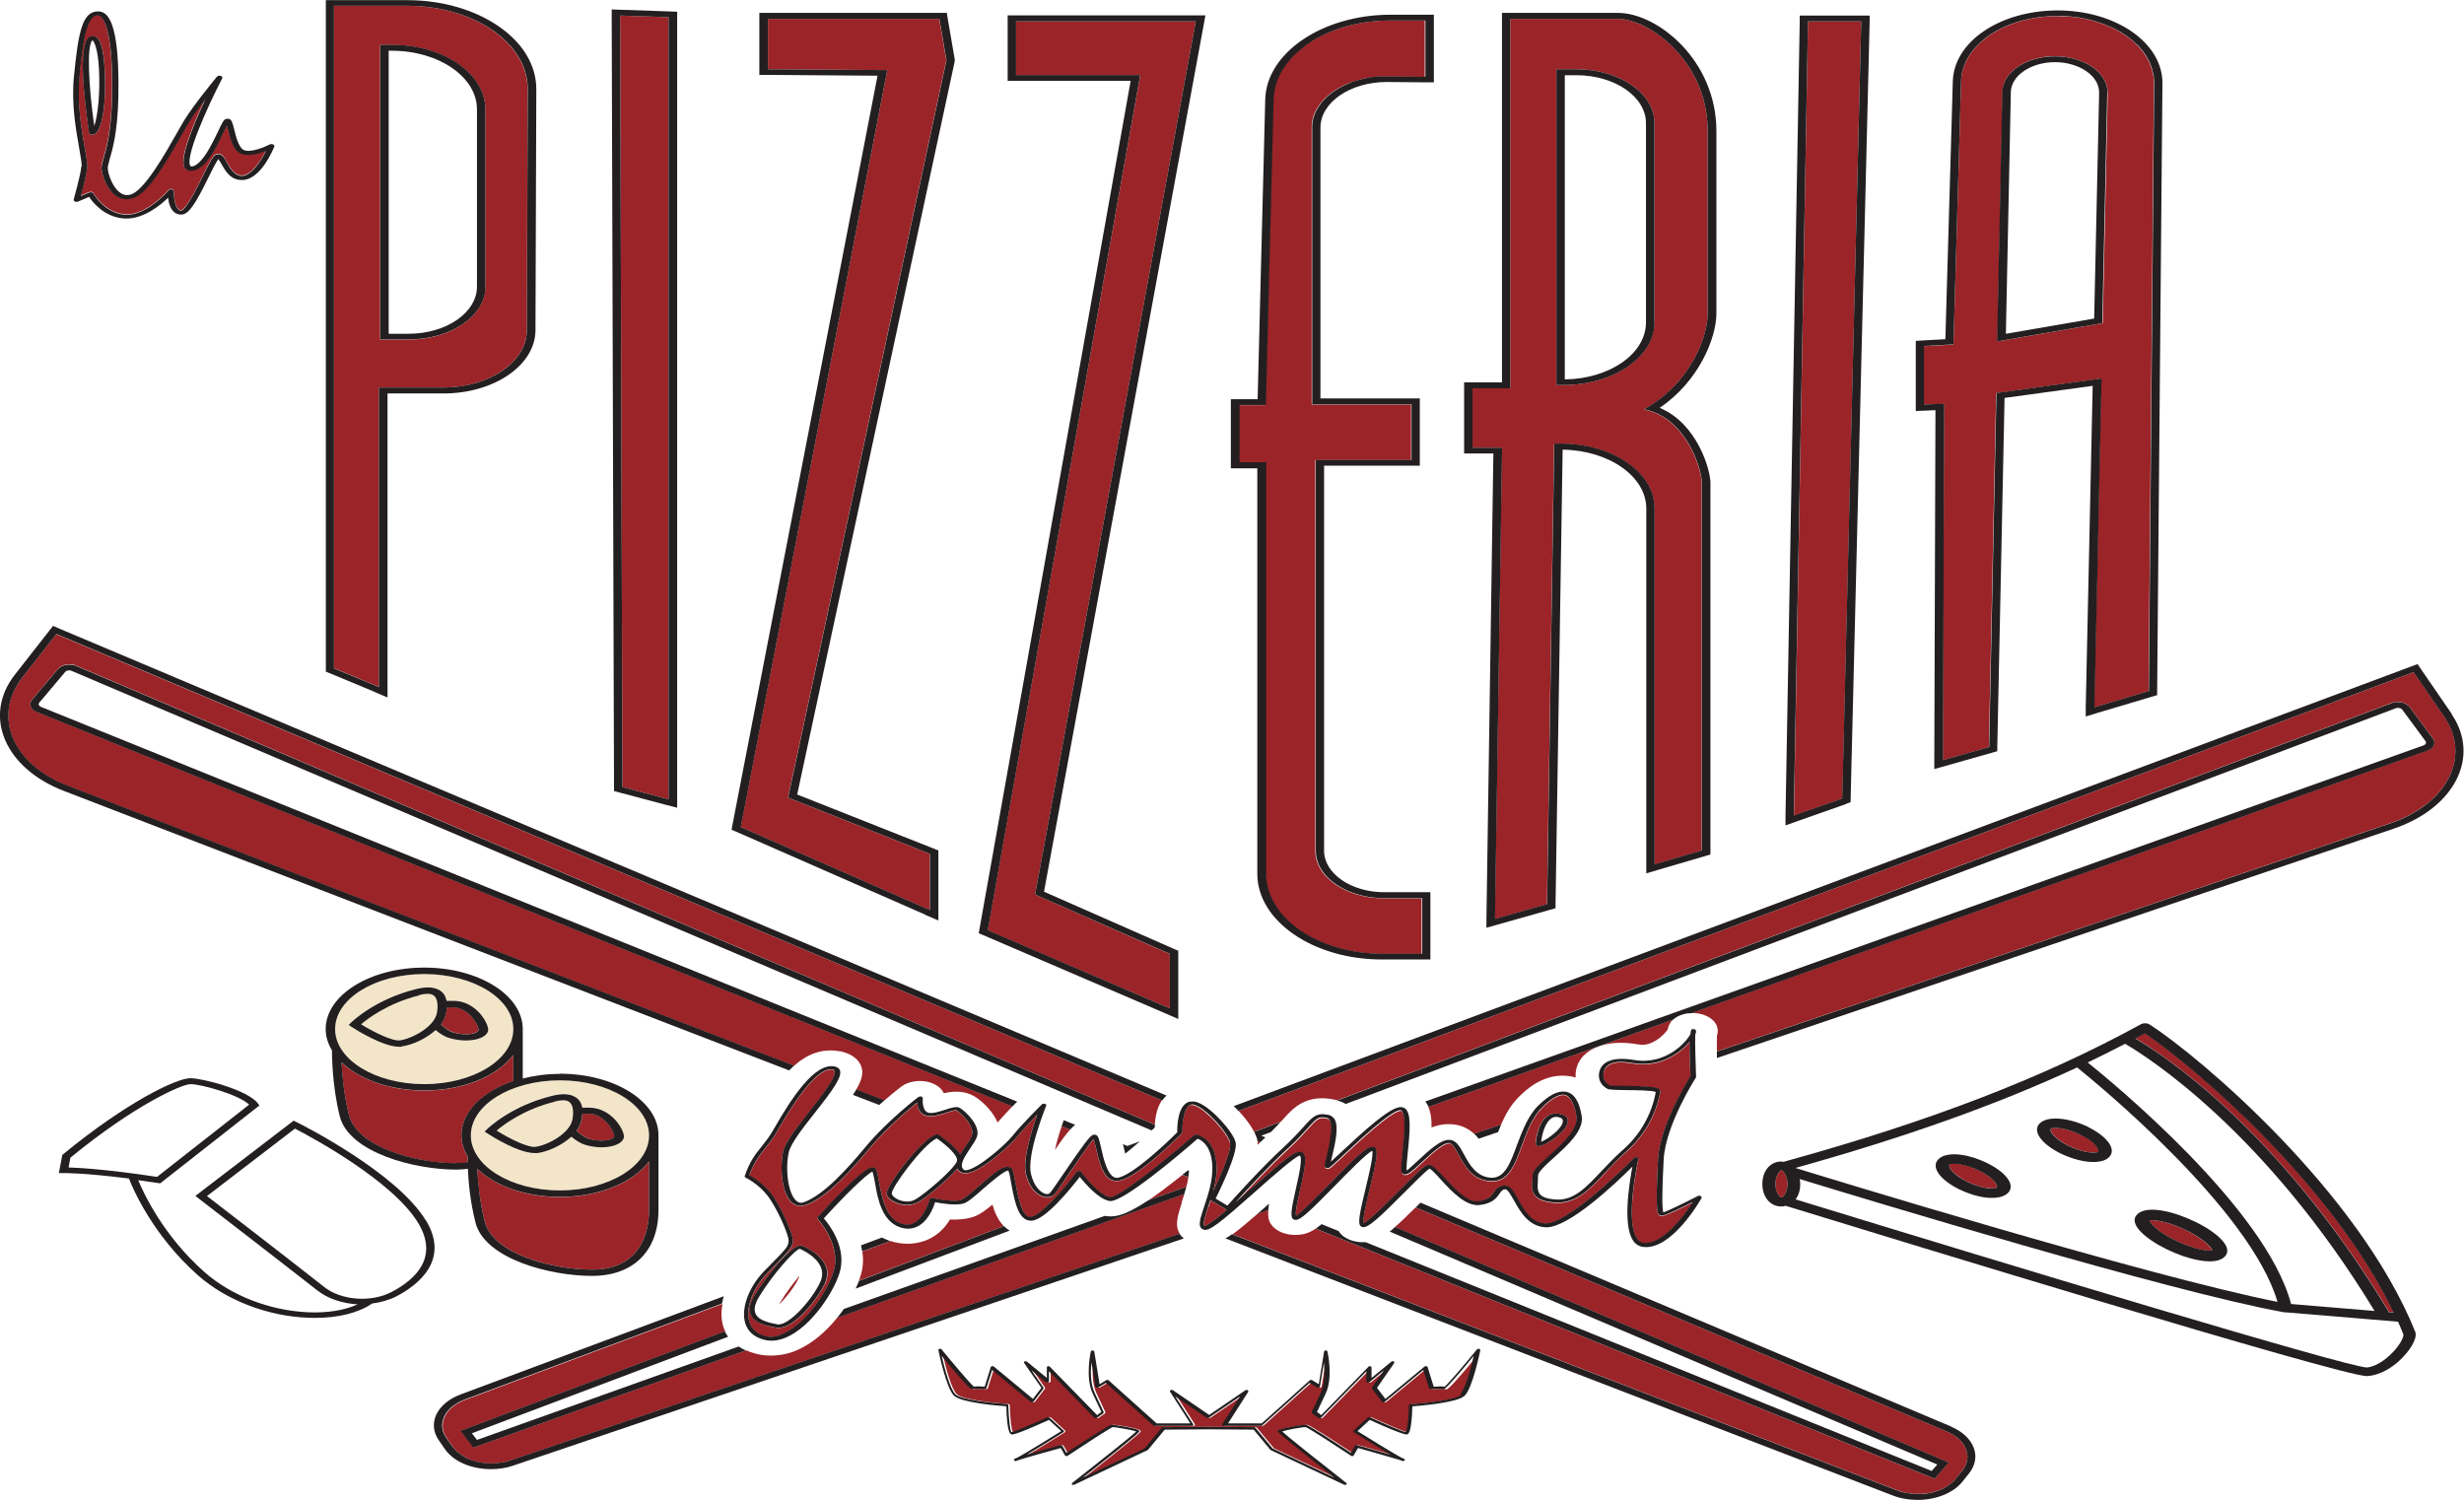
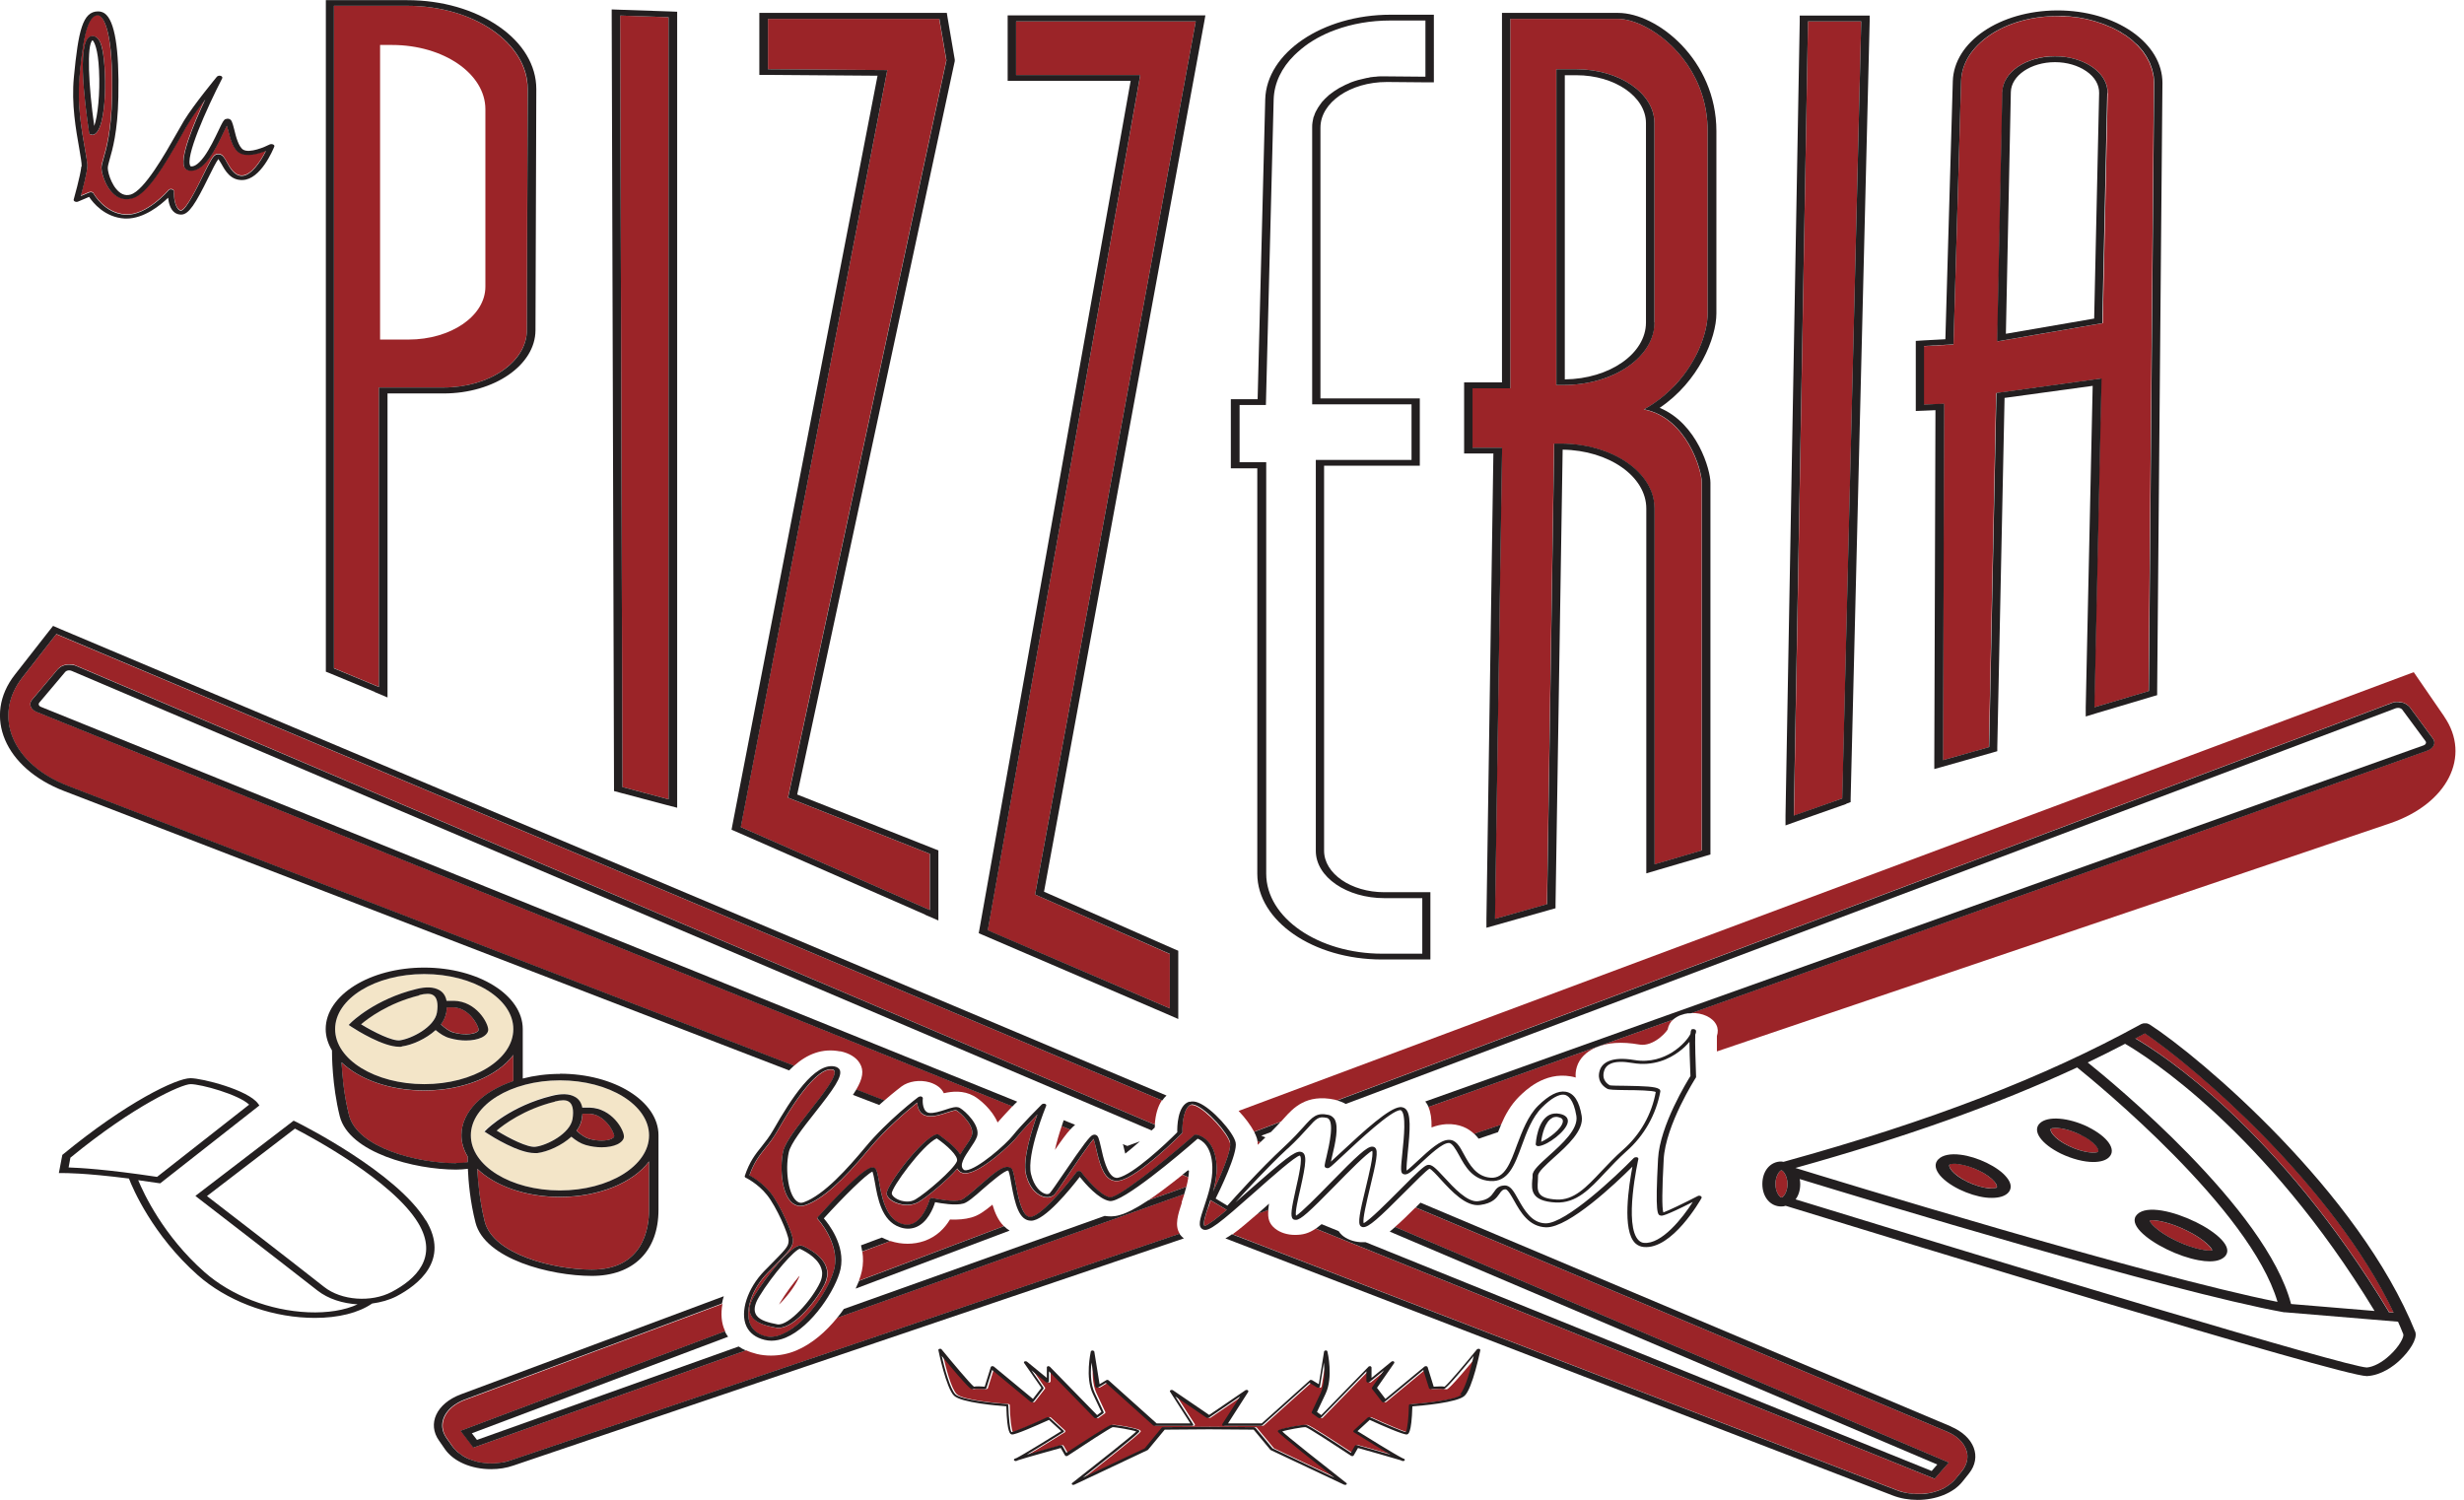
<svg xmlns="http://www.w3.org/2000/svg" id="Layer_2" data-name="Layer 2" viewBox="0 0 149.04 90.74">
  <defs>
    <style>
      .cls-1 {
        fill: #231f20;
      }

      .cls-2 {
        fill: #9b2428;
      }

      .cls-3 {
        fill: #f3e5c8;
      }
    </style>
  </defs>
  <g id="Layer_1-2" data-name="Layer 1">
    <g>
      <path class="cls-3" d="M31.05,62.25c0-1.84-2.42-3.33-5.39-3.33s-5.39,1.49-5.39,3.33,2.42,3.33,5.39,3.33,5.39-1.49,5.39-3.33M29.11,62.78c-.21.1-.54.17-.93.17-.29,0-.62-.04-.97-.14-.31-.09-.6-.27-.86-.49-.58.53-1.43.91-2.06.99-.05,0-.1.01-.16.01-.98,0-2.56-.99-2.88-1.2l-.18-.12.14-.14c.06-.06,1.46-1.41,3.94-2.03.59-.15,1.05-.13,1.38.05.25.14.4.36.46.67.14,0,.29,0,.45,0,1.34.03,2.07,1.32,2.07,1.75,0,.19-.15.36-.42.48" />
      <path class="cls-3" d="M25.36,60.19c-1.87.46-3.11,1.4-3.52,1.75.77.47,1.9,1.04,2.35.97.71-.09,2.09-.8,2.24-1.68.09-.55,0-.92-.24-1.06-.16-.09-.45-.09-.83,0" />
      <path class="cls-3" d="M33.87,65.35c-2.97,0-5.39,1.49-5.39,3.33s2.42,3.33,5.39,3.33,5.39-1.49,5.39-3.33-2.42-3.33-5.39-3.33M37.31,69.22c-.21.1-.54.17-.93.17-.29,0-.62-.04-.97-.14-.31-.09-.6-.27-.86-.49-.58.53-1.43.91-2.06.99-.05,0-.1.01-.16.01-.98,0-2.56-.99-2.88-1.2l-.18-.12.14-.14c.06-.06,1.46-1.41,3.94-2.03.59-.15,1.05-.13,1.38.05.25.14.4.36.46.66.14,0,.29,0,.45,0,1.34.03,2.07,1.32,2.07,1.75,0,.19-.15.36-.42.48" />
      <path class="cls-3" d="M33.56,66.63c-1.87.46-3.11,1.4-3.52,1.75.77.47,1.9,1.04,2.35.98.71-.09,2.09-.8,2.24-1.68.09-.55,0-.92-.24-1.06-.16-.09-.45-.09-.83,0" />
      <polygon class="cls-2" points="40.44 48.35 40.44 1.04 37.51 .94 37.65 47.61 40.44 48.35" />
      <polygon class="cls-2" points="56.24 55.05 56.24 51.65 47.66 48.25 57.24 3.65 56.81 1.14 46.45 1.14 46.45 4.19 53.67 4.24 44.8 50.03 56.24 55.05" />
      <polygon class="cls-2" points="70.76 61 70.76 57.71 62.61 54.11 72.33 1.29 61.46 1.29 61.46 4.54 68.97 4.54 59.74 56.28 70.76 61" />
-       <path class="cls-2" d="M76.56,52.86c0,2.67,3.15,4.84,7.02,4.84h2.41v-3.36h-2.28c-2.29,0-4.15-1.28-4.15-2.86v-23.65h5.79v-3.36h-6.01V7.72c0-.11,0-.22.02-.32,0-.04.02-.07.02-.11.01-.07.03-.14.04-.2.01-.04.03-.08.05-.12.02-.06.04-.12.07-.18.02-.04.04-.09.07-.13.03-.05.05-.11.09-.16.03-.04.06-.09.09-.13.03-.05.06-.1.1-.14.03-.04.07-.08.11-.13.04-.04.07-.09.12-.13.04-.04.09-.08.13-.12.04-.04.08-.08.13-.12.05-.04.1-.07.15-.11.05-.04.1-.07.15-.11.05-.04.11-.07.16-.1.05-.03.11-.07.16-.1.06-.03.12-.06.18-.09.06-.03.11-.06.17-.09.06-.03.13-.05.19-.08.06-.03.12-.05.18-.07.07-.02.14-.05.2-.07.06-.02.13-.04.2-.06.07-.02.14-.04.21-.05.07-.02.14-.04.21-.05.07-.02.14-.03.21-.04.07-.01.15-.03.22-.04.07-.01.15-.02.22-.02.08,0,.15-.02.23-.02.07,0,.15,0,.22,0,.07,0,.13,0,.2,0h.07l2.27.02V1.24h-2.11c-1.21,0-2.34.21-3.34.58-.4.15-.77.32-1.12.51-.17.1-.34.2-.5.31-.32.22-.61.45-.86.71-.77.76-1.23,1.68-1.25,2.68l-.47,18.48h-1.61v3.47h1.61v24.89Z" />
      <polygon class="cls-2" points="112.58 1.29 109.36 1.29 108.51 49.34 111.44 48.3 112.58 1.29" />
      <path class="cls-2" d="M117.51,45.99l2.79-.79.44-21.42,6.36-.88-.43,19.89,3.29-.98.32-36.8c0-.14,0-.28-.03-.41,0-.05-.02-.09-.03-.14-.02-.09-.03-.18-.06-.26-.02-.06-.04-.11-.06-.17-.03-.07-.05-.15-.08-.22-.02-.06-.06-.11-.09-.17-.04-.07-.07-.14-.11-.21-.03-.05-.07-.11-.11-.16-.04-.06-.08-.13-.13-.19-.04-.05-.09-.1-.13-.15-.05-.06-.1-.12-.16-.18-.05-.05-.1-.09-.15-.14-.06-.06-.12-.11-.18-.17-.06-.05-.12-.09-.18-.14-.07-.05-.13-.1-.2-.15-.06-.04-.13-.08-.2-.12-.07-.05-.14-.09-.22-.14-.07-.04-.14-.07-.21-.11-.08-.04-.16-.09-.24-.12-.07-.03-.15-.06-.23-.09-.09-.04-.17-.07-.26-.11-.08-.03-.16-.05-.24-.08-.09-.03-.18-.06-.27-.09-.08-.02-.17-.04-.26-.07-.09-.02-.19-.05-.28-.07-.09-.02-.18-.03-.27-.05-.1-.02-.19-.04-.29-.05-.09-.01-.18-.02-.28-.03-.1-.01-.2-.02-.3-.03-.09,0-.19,0-.29,0-.11,0-.22-.01-.33-.01-3.16.01-5.73,1.76-5.79,3.93l-.46,15.93-1.79.1v3.54l1.22-.05-.07,21.56ZM121.12,5.56c.02-1.2,1.44-2.16,3.18-2.16.22,0,.44.02.65.05.42.06.81.18,1.15.34.25.12.48.26.68.43.45.39.72.88.71,1.41l-.3,13.92-6.37,1.1.31-15.08Z" />
      <path class="cls-2" d="M90.42,55.59l3.15-.89.43-27.86h.39c3.14,0,5.68,1.75,5.68,3.91v21.54l2.86-.84v-22.25c0-.79-.93-3.94-3.5-4.43.33-.18.64-.38.93-.6.29-.22.55-.45.79-.69.24-.24.47-.5.67-.76.3-.39.55-.8.76-1.2.07-.14.13-.27.19-.4.35-.8.52-1.56.52-2.15V7.93c0-3.21-2.01-5.43-3.8-6.33-.6-.3-1.17-.46-1.63-.46h-6.51v22.35h-2.29v3.59h1.79l-.43,28.5ZM94.14,4.19h1.21c2.61,0,4.72,1.46,4.72,3.25v12.06c0,2.09-2.46,3.79-5.51,3.79h-.43V4.19Z" />
      <path class="cls-2" d="M22.92,23.44h3.9c2.78,0,5.04-1.55,5.05-3.47l.04-14.59c0-2.78-3.26-5.03-7.29-5.03h-4.42v40.07l2.72,1.13v-18.12ZM23,2.72h.71c3.12,0,5.65,1.74,5.65,3.89v10.73c0,1.77-2.08,3.2-4.65,3.2h-1.72V2.72Z" />
      <path class="cls-2" d="M50.82,63.59c.54.11.97.37,1.18.72.28.45.18.94-.21,1.6l1.7.66c.6-.52,1.03-.84,1.04-.85.43-.32,1.11-.42,1.7-.25.43.13.73.37.86.66.51-.12,1.18-.18,1.8.16.37.2,1.14.85,1.45,1.61.27-.31.61-.67.9-.98L2.22,43.06c-.38-.15-.5-.48-.28-.74l1.56-1.85s.07-.07.12-.11c.01-.01.03-.02.04-.03.03-.02.07-.04.11-.06.02,0,.03-.02.05-.02.05-.02.1-.03.15-.04,0,0,.01,0,.02,0,.06-.01.12-.02.18-.02,0,0,0,0,.02,0,.01,0,.02,0,.03,0,.05,0,.1,0,.14.01.02,0,.04,0,.05,0,.06.01.12.03.18.06l65.26,27.77c.04-.6.18-1.1.43-1.47L3.4,38.36l-2.05,2.62c-1.84,2.34-.6,5.27,2.77,6.57l43.91,16.92c.8-.71,1.71-1.08,2.79-.87" />
      <path class="cls-2" d="M69.45,72.61l2.31-.82c.05-.19.09-.38.12-.57l-.36-.15c-.84.67-1.51,1.17-2.06,1.54" />
      <path class="cls-2" d="M117.77,86.6l-32.15-13.56c-.49.49-.89.88-1.24,1.18l33.49,14.25-.86.98-37.43-15.13c-.42.29-.78.38-1.25.38s-.9-.14-1.2-.38c-.36-.29-.46-.61-.41-1.13l-.64.22c-.63.55-1.11.95-1.48,1.22-.02.01-.03.02-.05.03l40.22,15.49c.14.05.28.09.43.13.03,0,.07.02.1.02.14.03.29.05.43.06.02,0,.04,0,.06,0,.13,0,.26,0,.39,0,.04,0,.07,0,.11,0,.14-.01.29-.03.43-.05.02,0,.04-.01.06-.01.12-.03.24-.06.35-.1.04-.01.07-.02.1-.03.13-.05.26-.1.37-.16.01,0,.02-.01.03-.02.11-.06.21-.13.3-.2.03-.02.05-.04.08-.06.1-.08.19-.17.27-.26l.4-.5c.25-.31.35-.65.32-.98-.06-.55-.49-1.08-1.23-1.39" />
      <path class="cls-2" d="M76.06,69.01c.01.07.02.15.01.24.06-.06.12-.11.17-.16l-.19-.08Z" />
      <path class="cls-2" d="M64.22,68.12c-.16.47-.31.98-.41,1.44.41-.6.69-.98.92-1.23l-.51-.21Z" />
      <path class="cls-2" d="M71.47,72.74c.05-.16.11-.34.17-.52l-21,7.49c-.67.83-1.52,1.58-2.47,1.98-.5.21-1.02.31-1.54.31-.29,0-.58-.03-.86-.1-.23-.06-.45-.13-.64-.22l-16.48,5.88-.78-1.01,15.99-6.02s-.01-.02-.01-.03c-.22-.47-.26-1.04-.15-1.63l-15.57,5.81c-.46.17-.81.42-1.04.71-.23.29-.34.63-.31.96.02.22.1.45.26.66l.36.52c.07.1.15.19.25.27.02.02.05.05.08.07.08.07.16.12.25.18.02.01.05.03.07.05.11.07.23.12.36.18.03.01.06.02.09.03.1.04.21.07.32.1.04.01.08.02.12.03.14.03.28.06.43.07,0,0,0,0,0,0,.15.01.3.02.45.01.03,0,.06,0,.08,0,.15,0,.29-.02.44-.05.02,0,.04,0,.07-.01.15-.03.3-.07.45-.11,0,0,0,0,0,0l40.5-13.72c-.33-.51-.1-1.18.13-1.89" />
      <path class="cls-2" d="M51.95,77.47l8.77-3.3c-.34-.34-.54-.8-.69-1.3-.51.42-.85.66-1.29.78-.36.1-.79.14-1.28.12-.32.53-.81,1.04-1.56,1.3-.64.22-1.36.22-2.04,0l-1.7.64c.06.37.06.77-.03,1.18-.04.18-.1.38-.18.59" />
      <path class="cls-2" d="M147.85,43.35l-1.85-2.69-71.08,26.54c.4.42.73.87.94,1.26l1.63-.62c.06-.07.12-.14.18-.2.54-.6,1.34-1.49,3.07-1.12.05.01.08.03.13.04l5.39-2.03,58.4-22.01h0c.06-.02.11-.04.17-.05.02,0,.04,0,.06,0,.04,0,.08,0,.12-.01.01,0,.02,0,.03,0,.01,0,.02,0,.03,0,.05,0,.1,0,.15.02.01,0,.02,0,.04,0,.06.01.12.03.17.05.01,0,.02.01.04.02.04.02.08.04.12.07.01,0,.03.02.04.03.04.03.08.07.12.11l1.41,1.91c.2.27.04.59-.34.73l-44.52,15.88c.66-.03,1.3.26,1.52.72.1.2.11.43.03.67,0,.22,0,.55,0,.93l40.72-13.8c3.47-1.18,4.93-4.05,3.27-6.46" />
      <path class="cls-2" d="M89.16,68.59l1.63-.55c.26-.61.59-1.2,1.09-1.7.38-.37,1.52-1.51,3.13-1.23.11.02.21.04.3.07-.02-.2,0-.42.07-.65.16-.51.56-.91,1.15-1.17.69-.3,1.56-.36,2.6-.18.12.02.5.09,1.03-.24.37-.23.61-.51.71-.66.05-.26.17-.46.32-.6l-14.79,5.28c.14.32.2.72.19,1.24.28-.11.58-.18.9-.2.8-.03,1.32.25,1.68.59" />
      <path class="cls-2" d="M47.12,78.91c.42-.4.94-1.06,1.2-1.62.01-.03.03-.07.04-.12-.38.45-.82,1.03-1.19,1.65-.02.03-.04.06-.05.09" />
      <path class="cls-2" d="M68.06,69.77s0,0,0,0c0,0,.01,0,.02-.01h-.02Z" />
      <path class="cls-2" d="M107.84,72.4c.12-.11.28-.38.28-.78,0-.5-.26-.81-.37-.83-.1.02-.36.33-.36.83,0,.48.23.77.35.82.03-.02.07-.03.1-.04" />
      <path class="cls-2" d="M119.69,70.8h0c-.42-.2-.87-.35-1.25-.39-.09-.01-.17-.02-.24-.02-.16,0-.26.03-.28.05-.1.1.15.58,1.07,1.04.42.2.87.35,1.25.39.32.04.49,0,.52-.04.04-.04.04-.16-.12-.35-.19-.23-.54-.48-.95-.68" />
      <path class="cls-2" d="M125.84,68.64c-.63-.31-1.18-.41-1.5-.41-.15,0-.24.02-.28.05-.1.1.15.58,1.08,1.04.93.45,1.68.45,1.78.35.1-.1-.15-.58-1.07-1.04" />
      <path class="cls-2" d="M132.23,74.42c-.96-.47-1.73-.61-2.06-.61-.07,0-.12,0-.15.02,0,.09.4.64,1.57,1.21,1.18.57,2.06.66,2.21.59,0-.09-.4-.64-1.57-1.21" />
      <path class="cls-2" d="M129.17,62.81c1.65.97,8.69,5.53,15.32,16.52,0,.01,0,.03.01.04l.29.02c-3.66-7.67-11.94-14.8-15.05-16.89-.19.1-.38.2-.57.3" />
      <path class="cls-2" d="M28.29,70.31c0-.17,0-.29,0-.34-.24-.4-.38-.84-.38-1.29,0-1.42,1.27-2.65,3.14-3.28v-1.58c-.95,1.27-3.01,2.15-5.39,2.15-2.09,0-3.93-.68-5-1.7.03.75.14,1.96.45,3.19.5,1.98,4.16,2.91,6.48,2.91.25,0,.48-.02.7-.05" />
      <path class="cls-2" d="M27.02,60.93c0,.11-.01.23-.04.35-.04.24-.15.46-.31.68.24.23.5.41.76.49.58.17,1.1.12,1.36,0,.06-.03.16-.08.16-.16,0-.26-.59-1.34-1.52-1.36-.14,0-.27,0-.4,0" />
      <path class="cls-2" d="M28.87,70.7c.03.75.14,1.96.45,3.19.5,1.98,4.16,2.91,6.48,2.91,3.12,0,3.46-2.52,3.46-3.61v-2.93c-.95,1.27-3.01,2.15-5.39,2.15-2.09,0-3.93-.68-5-1.7" />
      <path class="cls-2" d="M37,68.89c.06-.03.16-.09.16-.16,0-.26-.59-1.34-1.52-1.36-.14,0-.27,0-.41,0,0,.11-.01.23-.04.35-.04.24-.15.46-.31.68.24.23.5.41.76.49.58.17,1.1.12,1.36,0" />
      <path class="cls-2" d="M87.42,84.03s-.06,0-.09-.01c-.07-.02-.4-.01-.68.01-.05,0-.1-.02-.11-.05l-.35-1.11-2.33,1.93s-.05.03-.09.03c-.03,0-.06-.02-.08-.04l-.61-.79s-.02-.04,0-.06l.73-1.05-.88.72s-.07.03-.11.02c-.04-.01-.07-.04-.07-.07v-.61l-2.74,2.81s-.05.03-.08.03c-.03,0-.06,0-.08-.02l-.39-.28s-.04-.05-.02-.07c0,0,.07-.16.54-1.15.26-.56.26-1.32.2-1.85l-.24,1.46s-.03.05-.07.06c-.04.01-.08,0-.1-.01l-.46-.28-2.86,2.57s-.05.03-.08.03h-2.25s-.07-.01-.09-.03c-.02-.02-.02-.04,0-.07l1.08-1.68-1.89,1.29s-.1.03-.14,0l-1.89-1.29,1.08,1.68s.01.05,0,.07c-.02.02-.05.03-.09.03h-2.25s-.06-.01-.08-.03l-2.86-2.57-.46.28s-.07.02-.1.01c-.04,0-.06-.03-.07-.06l-.24-1.46c-.05.53-.06,1.29.2,1.85.47.99.54,1.15.54,1.15.01.02,0,.05-.02.07l-.39.28s-.05.02-.08.02c-.03,0-.06-.01-.08-.03l-2.74-2.81v.61s-.03.06-.07.07c-.04.01-.09,0-.12-.02l-.88-.72.73,1.05s.01.04,0,.06l-.61.79s-.05.04-.08.04c-.03,0-.07,0-.09-.03l-2.33-1.93-.35,1.11s-.06.06-.11.05c-.28-.02-.62-.03-.68-.01-.02.01-.06.02-.09.01-.05,0-.19-.03-1.82-2.01.15.67.49,2.01.83,2.32.36.34,2.36.54,3.11.59.05,0,.09.03.09.07.01.7.09,1.48.19,1.63.21-.04,1.24-.48,2.16-.9.04-.02.11-.01.14.02l.86.79s.02.07-.01.09c-.07.04-1.38.87-2.22,1.36.8-.23,1.94-.55,2.01-.57.03,0,.05,0,.08,0,.02,0,.04.02.05.04l.24.42c.99-.65,2.54-1.67,2.72-1.69.2-.03,1.42.19,1.63.31.04.03.07.05.07.08,0,.03,0,.12-3.42,2.8l3.74-1.77,1.02-1.24s.05-.03.09-.04l2.75-.02,2.76.02s.07.01.09.04l1.03,1.24,3.74,1.77c-3.42-2.68-3.42-2.77-3.42-2.8,0-.03.02-.06.06-.08.21-.12,1.44-.33,1.63-.31.18.02,1.73,1.04,2.72,1.69l.24-.42s.03-.03.06-.04c.02,0,.05,0,.08,0,.07.02,1.2.33,2.01.57-.84-.49-2.15-1.32-2.22-1.36-.04-.02-.04-.07-.01-.09l.86-.79s.09-.04.14-.02c.9.41,1.93.85,2.16.9.1-.15.17-.92.19-1.62,0-.04.04-.07.09-.07.74-.05,2.75-.24,3.11-.59.33-.32.68-1.66.83-2.32-1.63,1.98-1.78,2-1.82,2.01" />
-       <path class="cls-2" d="M75.63,71.95c1.99-1.76,2.67-2.31,3.02-2.26.44.05.34.7-.01,2.26-.13.59-.31,1.39-.26,1.61.31-.16,1.31-1.19,2.05-1.95,1.67-1.7,2.24-2.23,2.56-2.23.07,0,.13.02.17.06.22.18.07.88-.31,2.45-.19.79-.45,1.86-.38,2.12.34-.15,1.47-1.29,2.23-2.05,1.02-1.03,1.43-1.42,1.63-1.47.26-.06.48.17,1.01.74.56.61,1.41,1.54,2.06,1.45.62-.08.79-.32.95-.55.13-.18.26-.38.62-.4.37-.02.57.34.85.83.36.64.81,1.44,1.65,1.46,0,0,.01,0,.02,0,1.22,0,4.25-2.85,5.32-3.95.03-.03.08-.05.13-.05.02,0,.04,0,.06,0,.07.02.11.07.1.12,0,.04-.91,4.05.03,4.93.09.08.19.13.3.14,1.07.1,2.35-1.52,2.96-2.47-1.71.87-1.86.83-1.94.82-.19-.04-.34-.08-.16-3.43.11-2.04,1.79-4.74,1.96-5.01-.04-1-.06-1.65-.06-2.07-.17.2-.38.41-.63.59-.59.44-1.55.91-2.82.69-.58-.1-1.02-.09-1.31.04-.2.09-.34.23-.4.43-.18.58.26.84.35.88.08.02.58.03.98.03,1.08.01,1.8.03,2.01.2.05.04.07.09.06.14-.25,1.4-.98,2.68-2.05,3.62-.49.43-.9.86-1.29,1.29-.94,1-1.75,1.86-2.98,1.81-1.52-.08-1.47-.78-1.42-1.35,0-.1.02-.2.02-.3,0-.3.44-.7,1.01-1.2.79-.71,1.78-1.59,1.64-2.39-.17-1.03-.53-1.24-.73-1.28-.32-.05-.8.22-1.35.77-.59.59-.93,1.49-1.22,2.3-.44,1.19-.82,2.23-1.92,2.15-1.07-.08-1.51-.89-1.87-1.55-.2-.37-.43-.77-.63-.75-.39.02-1.14.72-1.64,1.19-.64.6-.87.8-1.1.7-.17-.07-.16-.28-.05-1.34.09-.86.24-2.3-.09-2.51-.02-.01-.03-.02-.05-.01-.58.05-2.5,1.85-3.43,2.72-.8.75-.84.78-.94.79-.05,0-.11,0-.14-.03-.09-.06-.07-.13.06-.68.15-.61.54-2.22.01-2.33-.48-.1-.6.01-1.16.63-.27.3-.64.72-1.21,1.24-1.23,1.14-2.56,2.59-3.17,3.27.32-.27.63-.56.92-.81M93.72,67.44c.19-.09.41-.11.64-.06.34.08.51.25.47.5-.08.54-1.23,1.41-1.77,1.45h-.02s-.08-.01-.11-.03c-.03-.02-.05-.05-.05-.08,0-.15.11-1.43.83-1.78" />
      <path class="cls-2" d="M72.05,66.83c-.43.12-.56,1.1-.54,1.68,0,.02,0,.04-.03.06-.1.11-2.58,2.61-3.77,2.86-.17.03-.33.02-.47-.04-.53-.23-.74-1.01-.95-1.95-.04-.19-.09-.4-.14-.53-.3.33-1.08,1.48-1.57,2.21-.39.57-.7,1.03-.81,1.15-.12.13-.32.2-.54.16-.4-.06-.96-.45-1.18-1.4-.21-.9.35-2.67.69-3.6-.4.42-.95.99-1.21,1.33-.35.45-2.16,2.14-3.07,2.22-.2.02-.33-.04-.4-.09-.07-.06-.13-.12-.16-.19-.58.68-1.85,1.74-2.36,2.03-.32.18-.74.22-1.16.1-.42-.12-.72-.36-.75-.61-.06-.43,2.07-3.31,2.99-3.58.06-.02.12,0,.17.02.12.08.98.67,1.29,1.19.09-.16.2-.32.31-.48.16-.24.32-.47.39-.66.21-.58-.68-1.4-.93-1.53-.06-.04-.38.07-.57.13-.36.12-.77.26-1.15.21-.51-.06-.63-.5-.65-.81-.56.45-1.89,1.56-2.93,2.82-1.63,1.97-2.81,3.01-3.8,3.37-.24.08-.47.08-.67-.02-.78-.38-.94-2.16-.71-3.22.12-.57.88-1.53,1.62-2.46.78-.99,1.67-2.12,1.47-2.43-.02-.03-.05-.05-.1-.06-.49-.1-1.48.46-3.33,3.7-.25.43-.49.74-.73,1.04-.35.44-.69.86-.97,1.66.22.12.81.47,1.29,1.07.57.71,1.34,2.43,1.34,2.86s-.18.6-1.36,1.8l-.16.16c-.98.99-1.43,2.36-1.04,3.16.17.35.47.57.9.68.3.07.63.03.99-.11,1.47-.61,2.92-2.81,3.18-4,.33-1.53-1-2.97-1.01-2.98-.03-.04-.03-.08,0-.11.82-.9,2.77-3,3.3-3.01h0c.08,0,.15.03.19.07.1.11.14.34.22.79.15.82.39,2.2,1.33,2.54.24.08.45.09.65.02.63-.22,1-1.15,1.08-1.49,0-.03.03-.06.07-.07.04-.02.09-.02.13-.01.32.07,1.25.24,1.68.12.18-.05.66-.46,1.08-.83.96-.84,1.45-1.22,1.81-1.16.09.01.21.06.26.21.06.18.11.46.17.77.13.71.38,2.04.89,2.04s1.96-1.59,2.8-2.72c.03-.04.08-.06.14-.06s.11.02.14.06c.3.4,1.18,1.44,1.74,1.53.43.05,2.93-1.88,5.08-3.75.04-.03.09-.04.15-.04.05,0,1.16.18,1.22,1.93.02.51-.08,1.03-.21,1.51.44-.92,1.12-2.49,1.02-2.94-.12-.55-1.38-1.97-2.1-2.26-.1-.04-.19-.06-.25-.04M49.91,77.63c-.39.85-1.77,2.7-2.81,2.7-.05,0-.1,0-.15-.01-.6-.11-1.18-.27-1.46-.66-.23-.33-.18-.75.15-1.29.7-1.15,2.1-2.9,2.7-3.02.11-.02.18,0,.23.02.73.34,1.88,1.09,1.35,2.26" />
      <path class="cls-2" d="M73.09,73c-.17.49-.35,1.05-.22,1.16.2-.05.74-.47,1.35-.98-.03,0-.05-.01-.07-.02l-.92-.55c-.04.14-.09.27-.13.4" />
      <path class="cls-2" d="M5.28,10.08c-.04.45-.27,1.3-.39,1.75l.49-.21s.06-.02.1-.02c.02,0,.04,0,.06,0,.05.01.09.04.11.07,0,.01.68,1.22,1.94,1.29,1.27.08,2.59-1.45,2.6-1.47.04-.05.12-.07.2-.06.08.02.13.07.13.12-.01.34.06.94.31,1.12.05.04.1.04.13.04.31-.05.99-1.43,1.31-2.09.44-.9.61-1.22.79-1.29.07-.03.15-.04.23-.02.19.04.28.22.43.48.2.35.47.84.93.82.54-.02,1.11-.84,1.44-1.51-.45.18-1.15.37-1.6.13-.39-.21-.55-.85-.69-1.37-.02-.09-.05-.2-.08-.28-.05.11-.12.25-.19.39-.22.47-.53,1.11-.88,1.59-.39.54-.78.78-1.18.74-.08,0-.19-.04-.28-.14-.41-.48.52-2.69,1.22-4.18-.35.46-.72.98-.98,1.39-.12.2-.28.47-.46.79-1.05,1.86-2.07,3.55-2.96,3.81-.29.08-.57.07-.83-.05-.73-.33-1.05-1.43-1.05-1.79,0-.14.05-.31.12-.56.17-.58.48-1.66.52-3.74.08-3.89-.48-4.71-.73-4.88-.07-.05-.12-.05-.14-.05-.74,0-.95,2.16-1.1,3.74-.15,1.59.13,3.2.32,4.26.1.55.17.95.15,1.16M5.56,2.19c.39-.03.53.41.58.58.34,1.12.37,5.2-.51,5.39-.02,0-.03,0-.05,0-.04,0-.07,0-.1-.02-.04-.02-.07-.05-.08-.09-.33-2.15-.74-5.78.16-5.86" />
      <path class="cls-1" d="M37.14,47.61v.24l.33.09,2.79.74.7.18V.71l-.49-.02-2.93-.1-.54-.02v.37s.14,46.67.14,46.67ZM40.44,1.04v47.31l-2.79-.74-.14-46.67,2.93.1Z" />
      <path class="cls-1" d="M55.97,55.34l.79.34v-4.24l-.26-.1-8.28-3.28L57.75,3.7v-.05s0-.05,0-.05l-.43-2.51-.05-.31h-11.34v3.75h.51s6.64.05,6.64.05l-8.79,45.39-.04.22.28.12,11.44,5.02ZM53.67,4.24l-7.22-.05V1.14h10.37l.43,2.51-9.58,44.6,8.58,3.4v3.4l-11.44-5.02L53.67,4.24Z" />
      <path class="cls-1" d="M70.49,61.3l.78.34v-4.13l-.24-.1-7.88-3.47L72.84,1.33l.07-.4h-11.96v3.96h7.44l-9.15,51.34-.04.22.28.12,11.01,4.73ZM68.97,4.54h-7.51V1.29h10.87l-9.72,52.82,8.15,3.59v3.3l-11.01-4.73,9.22-51.74Z" />
      <path class="cls-1" d="M76.05,28.32v24.53c0,2.86,3.38,5.19,7.54,5.19h2.93v-4.07h-2.79c-2.01,0-3.64-1.13-3.64-2.51v-23.29h5.79v-4.07h-6.01V7.72c0-1.52,1.8-2.76,4.01-2.76h.06l2.27.02h.52s0-.35,0-.35V.89h-2.62c-4.11,0-7.51,2.3-7.58,5.13l-.46,18.13h-1.62v4.18h1.61ZM74.96,24.5h1.61l.47-18.48c.03-1,.48-1.92,1.25-2.68.26-.25.54-.49.86-.71.16-.11.33-.21.5-.31.35-.19.72-.37,1.12-.51,1-.37,2.13-.57,3.34-.57h2.11v3.4l-2.27-.02h-.07c-.07,0-.13,0-.2,0-.08,0-.15,0-.23,0-.08,0-.15.01-.23.02-.07,0-.15.01-.22.02-.07,0-.15.02-.22.04-.07.01-.14.02-.21.04-.07.02-.14.03-.21.05-.07.02-.14.03-.21.05-.07.02-.13.04-.2.06-.07.02-.13.04-.2.07-.06.02-.12.05-.18.08-.07.03-.13.05-.19.08-.06.03-.12.06-.17.09-.06.03-.12.06-.18.09-.06.03-.11.07-.16.1-.05.03-.11.07-.16.1-.05.04-.1.07-.15.11-.05.04-.1.07-.15.11-.04.04-.09.08-.13.12-.04.04-.09.08-.13.12-.04.04-.08.09-.12.13-.04.04-.08.08-.11.13-.04.05-.07.1-.1.14-.03.04-.06.09-.09.13-.03.05-.06.11-.09.16-.02.04-.05.08-.07.13-.03.06-.05.12-.07.18-.01.04-.03.08-.05.12-.02.07-.03.13-.04.2,0,.04-.02.07-.02.11-.02.1-.02.21-.02.32v16.74h6.01v3.36h-5.79v23.65c0,1.58,1.86,2.86,4.16,2.86h2.28v3.36h-2.41c-3.88,0-7.03-2.17-7.03-4.84v-24.89h-1.61v-3.47Z" />
      <path class="cls-1" d="M111.67,48.62l.27-.1v-.21s1.15-47.01,1.15-47.01v-.36s-.51,0-.51,0h-3.72v.35s-.86,48.05-.86,48.05v.59s.75-.27.75-.27l2.93-1.03ZM109.36,1.29h3.22l-1.15,47.01-2.93,1.03.86-48.05Z" />
      <path class="cls-1" d="M127.48,5.63c.01-.54-.26-1.03-.71-1.41-.19-.16-.42-.31-.68-.43-.34-.16-.73-.28-1.15-.34-.21-.03-.42-.04-.65-.04-1.74,0-3.15.96-3.18,2.16l-.31,15.08,6.36-1.1.3-13.92ZM126.67,19.27l-5.34.92.3-14.62c.02-1,1.22-1.81,2.67-1.81.72,0,1.39.2,1.9.55.51.35.78.82.77,1.32l-.3,13.65Z" />
      <path class="cls-1" d="M117.07,24.8l-.07,21.19v.53s.71-.2.71-.2l2.79-.79.31-.09v-.23s.44-21.14.44-21.14l5.33-.73-.42,19.45v.55s.72-.22.72-.22l3.29-.98.31-.09v-.23s.32-36.8.32-36.8c0-1.17-.65-2.27-1.84-3.1-1.2-.83-2.8-1.29-4.5-1.29h-.04c-3.47.02-6.23,1.9-6.3,4.28l-.45,15.61-1.32.07-.47.03v4.24l.54-.02.67-.03ZM116.37,20.93l1.79-.1.46-15.93c.06-2.18,2.63-3.92,5.79-3.93h.04c.1,0,.2,0,.3,0,.1,0,.19,0,.29.01.1,0,.2.02.3.03.09.01.19.02.28.03.1.01.2.03.29.05.09.02.18.03.27.05.1.02.19.05.28.07.09.02.17.04.26.07.09.03.18.06.27.09.08.03.16.05.24.08.09.03.17.07.26.11.08.03.15.06.23.09.08.04.16.08.24.12.07.04.14.07.21.11.08.04.15.09.22.14.07.04.13.08.2.12.07.05.13.1.2.15.06.05.12.09.18.14.06.05.12.11.18.17.05.05.11.09.16.14.06.06.11.12.16.18.04.05.09.1.13.15.05.06.09.13.13.19.04.05.08.11.11.16.04.07.07.14.11.21.03.06.06.11.09.17.03.07.05.14.08.22.02.06.04.11.06.17.02.09.04.17.06.26,0,.05.02.09.03.14.02.14.03.27.03.41l-.32,36.8-3.29.98.43-19.89-6.36.88-.44,21.42-2.79.79.07-21.56-1.22.05v-3.54Z" />
      <path class="cls-1" d="M90.33,27.44l-.42,28.15v.53s.71-.2.71-.2l3.15-.89.32-.09v-.23s.43-27.51.43-27.51c2.8.04,5.06,1.62,5.06,3.56v22.07l.71-.21,2.86-.84.31-.09v-22.49c0-.77-.79-3.58-3.07-4.53,2.36-1.59,3.43-4.22,3.43-5.71V7.93c0-4.3-3.58-7.15-5.95-7.15h-7.02v22.35h-2.29v4.3h1.78ZM89.06,23.49h2.29V1.14h6.51c.46,0,1.04.16,1.63.46,1.79.91,3.8,3.12,3.8,6.33v11.03c0,.59-.17,1.35-.52,2.15-.06.13-.12.27-.19.4-.21.4-.46.81-.76,1.2-.2.26-.42.52-.67.76-.24.24-.51.48-.79.69-.29.22-.59.42-.92.6,2.57.49,3.5,3.64,3.5,4.43v22.25l-2.86.84v-21.54c0-2.16-2.54-3.91-5.68-3.91h-.39l-.43,27.86-3.15.89.43-28.5h-1.79v-3.59Z" />
      <path class="cls-1" d="M100.07,19.5V7.44c0-1.79-2.11-3.25-4.72-3.25h-1.21v19.1h.43c3.04,0,5.51-1.7,5.51-3.79M94.65,4.55h.7c2.32,0,4.21,1.3,4.21,2.9v12.06c0,1.88-2.2,3.41-4.91,3.44V4.55Z" />
-       <path class="cls-1" d="M29.36,17.34V6.6c0-2.15-2.53-3.89-5.65-3.89h-.71v17.82h1.72c2.57,0,4.65-1.43,4.65-3.2M23.51,3.07h.2c2.83,0,5.14,1.59,5.14,3.54v10.73c0,1.57-1.86,2.85-4.14,2.85h-1.2V3.07Z" />
      <path class="cls-1" d="M22.66,41.86l.78.33v-18.39h3.39c3.06,0,5.55-1.71,5.56-3.82l.05-14.59c0-1.44-.81-2.79-2.28-3.8s-3.43-1.58-5.52-1.58h-4.93v40.62l.25.1,2.72,1.13ZM20.21.35h4.42c4.03,0,7.3,2.25,7.29,5.03l-.05,14.59c0,1.92-2.26,3.47-5.05,3.47h-3.9v18.12l-2.72-1.13V.35Z" />
      <path class="cls-1" d="M64.73,68.33c.11-.12.21-.21.3-.29l-.69-.28c-.04.12-.08.24-.12.36l.51.21Z" />
      <path class="cls-1" d="M53.18,66.84c.11-.1.22-.19.32-.28l-1.7-.66c-.06.1-.13.21-.21.33l1.59.61Z" />
      <path class="cls-1" d="M69.85,68.19c0-.05,0-.1.01-.15L4.6,40.28c-.06-.03-.12-.04-.18-.05-.02,0-.04,0-.05-.01-.05,0-.1-.01-.15-.01-.01,0-.02,0-.03,0,0,0-.01,0-.02,0-.06,0-.12,0-.18.02,0,0-.01,0-.02,0-.05.01-.1.02-.15.04-.02,0-.03.01-.05.02-.04.02-.07.03-.11.06-.01,0-.03.02-.04.03-.04.03-.08.07-.12.1l-1.56,1.85c-.22.26-.09.59.28.74l59.02,23.86c.1-.11.2-.21.29-.29L2.48,42.76c-.13-.05-.18-.17-.1-.26l1.56-1.85c.05-.06.14-.1.24-.1.05,0,.1.01.15.03l65.33,27.8c.06-.06.13-.12.19-.18" />
      <path class="cls-1" d="M82.6,75.14c-.1,0-.2,0-.3,0-.46-.03-.86-.19-1.13-.43-.08-.08-.15-.15-.2-.24l-1.03-.42c-.12.1-.24.19-.35.27l37.43,15.13.86-.98-33.49-14.25c-.12.1-.23.19-.33.28l33.12,14.09-.34.39-34.24-13.84Z" />
      <path class="cls-1" d="M67.94,69.27s.02.08.03.13c.02.1.05.23.09.37h.02c.27-.22.57-.46.87-.73l-.76.28-.27-.11s.01.04.01.06" />
      <path class="cls-1" d="M47.73,64.75c.1-.1.2-.2.3-.29L4.13,47.54c-3.38-1.3-4.61-4.22-2.77-6.57l2.05-2.62,66.89,28.22c.07-.11.16-.21.26-.3L3.67,38.06l-.46-.2-.26.33-2.05,2.62c-1.96,2.5-.62,5.66,2.98,7.04l43.85,16.9Z" />
      <path class="cls-1" d="M118.04,86.3l-32.12-13.55c-.1.1-.2.2-.29.29l32.14,13.56c.74.31,1.17.84,1.23,1.39.03.33-.07.67-.32.99l-.41.5c-.08.1-.17.18-.27.26-.03.02-.05.04-.08.06-.09.07-.19.14-.3.2-.01,0-.02.01-.03.02-.12.06-.24.11-.37.16-.03.01-.07.02-.1.03-.12.04-.23.07-.36.1-.02,0-.04.01-.06.01-.14.03-.28.04-.43.05-.04,0-.07,0-.11,0-.05,0-.1,0-.15,0-.08,0-.16,0-.24-.01-.02,0-.04,0-.06,0-.15-.01-.29-.03-.44-.06-.03,0-.06-.02-.1-.02-.14-.03-.29-.07-.43-.13l-40.22-15.49c-.13.09-.26.18-.4.25l40.36,15.55c.46.18.98.27,1.51.27,1.12,0,2.16-.42,2.7-1.09l.4-.5c.81-1,.33-2.25-1.09-2.85" />
      <path class="cls-1" d="M71.92,70.82l-.06-.03c-.12.1-.23.18-.34.27l.36.15c.02-.13.03-.26.04-.39" />
      <path class="cls-1" d="M102.12,61.3c.06,0,.12-.01.18-.01l44.52-15.88c.39-.14.54-.46.34-.73l-1.41-1.91s-.07-.08-.12-.11c-.01,0-.03-.02-.04-.03-.04-.02-.08-.05-.12-.07-.01,0-.02-.01-.04-.02-.05-.02-.11-.04-.17-.05-.01,0-.02,0-.04,0-.05,0-.1-.01-.15-.02-.01,0-.02,0-.03,0s-.02,0-.03,0c-.04,0-.08,0-.12.01-.02,0-.04,0-.05,0-.06.01-.12.03-.17.05h0l-58.4,22.01-5.39,2.03c.2.05.37.12.52.21l63.52-23.94s.09-.02.13-.02c.08,0,.19.03.25.1l1.41,1.91c.07.09.02.21-.12.26l-60.38,21.54c.08.1.15.21.2.33l14.79-5.28c.26-.24.62-.35.93-.39" />
-       <path class="cls-1" d="M148.31,43.2l-1.85-2.69-.23-.34-.48.18-71.13,26.56c.1.1.2.19.29.29l71.08-26.54,1.85,2.69c1.65,2.41.2,5.28-3.27,6.46l-40.72,13.8c0,.13,0,.26,0,.39l40.93-13.87c3.7-1.25,5.27-4.36,3.51-6.93" />
      <path class="cls-1" d="M71.34,74.63l-40.5,13.72s0,0,0,0c-.15.05-.3.09-.45.11-.02,0-.04.01-.07.01-.14.02-.29.04-.44.05-.03,0-.05,0-.08,0-.03,0-.07,0-.1,0-.12,0-.24,0-.35-.02,0,0,0,0,0,0-.15-.01-.29-.04-.43-.07-.04,0-.08-.02-.12-.03-.11-.03-.22-.06-.32-.1-.03-.01-.06-.02-.09-.03-.13-.05-.25-.11-.36-.18-.03-.01-.05-.03-.07-.05-.09-.06-.17-.12-.25-.18-.03-.02-.06-.05-.08-.07-.09-.09-.18-.17-.25-.27l-.37-.52c-.15-.21-.24-.44-.26-.66-.03-.34.08-.67.31-.96.23-.29.58-.54,1.04-.72l15.57-5.81c.03-.15.06-.29.11-.44l-15.92,5.94c-1.46.55-2.03,1.78-1.3,2.8l.36.52c.52.74,1.59,1.2,2.78,1.2.48,0,.93-.07,1.36-.22l40.55-13.74c-.12-.09-.21-.19-.28-.3" />
      <path class="cls-1" d="M77.49,67.85l-1.63.62c.06.12.12.24.15.34.02.05.03.1.04.15,0,.01,0,.03,0,.05l.19.08c.1-.09.2-.19.29-.28,0,0,0,0,.01-.01l-.25-.1.58-.22c.24-.24.44-.45.6-.63" />
      <path class="cls-1" d="M53.74,75.03c-.14-.05-.27-.11-.4-.17l-1.26.47c.03.12.05.25.07.37l1.7-.63s-.08-.02-.12-.04" />
      <path class="cls-1" d="M51.75,77.95l9.32-3.51c-.13-.08-.24-.17-.34-.27l-8.77,3.31c-.06.15-.13.31-.21.48" />
      <path class="cls-1" d="M76.76,72.81c-.25.22-.48.42-.69.61l.64-.22c.01-.12.03-.25.05-.39" />
      <path class="cls-1" d="M50.63,79.72l21-7.49c.04-.14.09-.29.13-.44l-2.31.82c-1.58,1.05-2.14,1.01-2.63.94l-15.78,5.63c-.13.18-.26.37-.41.54" />
      <path class="cls-1" d="M43.84,80.53l-15.99,6.02.78,1.02,16.48-5.88c-.16-.07-.3-.15-.43-.24l-15.83,5.65-.31-.4,15.5-5.84c-.08-.1-.14-.21-.2-.33" />
      <path class="cls-1" d="M90.61,68.49c.06-.15.12-.3.19-.46l-1.63.55c.1.1.19.2.27.3l1.18-.4Z" />
      <path class="cls-1" d="M130.02,61.97s-.03-.01-.04-.02c-.02-.01-.04-.02-.07-.03-.02,0-.04-.01-.07-.02-.02,0-.05,0-.07,0-.03,0-.05,0-.08,0-.02,0-.04,0-.07.01-.03,0-.05.02-.07.03-.01,0-.03,0-.04.01-5.88,3.23-12.75,5.88-21.63,8.33-.04,0-.09-.02-.14-.02-.66,0-1.14.57-1.14,1.36s.48,1.36,1.14,1.36c.09,0,.18-.01.27-.04,6.05,1.86,33.58,10.3,35.15,10.3h.02c.87-.05,1.61-.61,1.97-.95.57-.53,1.08-1.28.95-1.71-3.41-8.48-12.99-16.62-16.09-18.62M129.73,62.51c3.1,2.09,11.39,9.22,15.05,16.89l-.29-.02s0-.03-.01-.04c-6.63-11-13.67-15.56-15.32-16.52.19-.1.38-.2.57-.3M128.54,63.14c1.25.72,8.44,5.23,15.09,16.16l-5.05-.42c-1.51-5.78-10.84-13.44-12.3-14.61.77-.37,1.52-.74,2.26-1.13M107.84,72.4s-.07.03-.1.04c-.12-.05-.35-.35-.35-.82,0-.5.26-.81.36-.83.11.02.37.33.37.83,0,.4-.16.67-.28.78M125.64,64.57c1.14.92,10.46,8.54,12.12,14.18-7.84-1.55-27.28-7.52-29.16-8.1,6.66-1.86,12.2-3.83,17.04-6.08M144.55,81.98c-.48.45-1,.71-1.39.74-1.26-.05-21.17-6.06-34.55-10.17.18-.24.28-.55.28-.92,0-.11-.01-.21-.03-.31,3.89,1.19,22.29,6.79,29.29,8.06.01,0,.02,0,.04,0,0,0,0,0,.02,0l6.84.57c.11.25.22.5.32.76.05.16-.24.74-.82,1.27" />
      <path class="cls-1" d="M120.17,70.34c-.52-.25-1.08-.43-1.58-.49-.61-.08-1.09.02-1.34.27-.47.46.07,1.24,1.27,1.83.52.25,1.08.43,1.59.49.13.02.26.02.38.02.43,0,.76-.1.96-.29.25-.25.23-.59-.08-.96-.25-.31-.67-.61-1.2-.87M120.77,71.84s-.21.08-.52.04c-.38-.05-.84-.19-1.25-.39-.93-.45-1.18-.94-1.08-1.04.03-.02.12-.05.29-.05.07,0,.15,0,.24.02.38.05.84.19,1.25.39h0c.42.2.76.45.95.68.16.19.16.32.12.35" />
      <path class="cls-1" d="M126.31,68.17c-1.2-.58-2.46-.68-2.93-.22-.47.46.08,1.24,1.27,1.83.69.33,1.4.51,1.96.51.42,0,.76-.09.96-.29.47-.46-.08-1.24-1.27-1.83M126.91,69.67c-.1.1-.85.1-1.78-.35-.93-.45-1.18-.94-1.08-1.04.03-.03.13-.05.28-.05.32,0,.87.1,1.5.41.93.45,1.18.94,1.07,1.04" />
      <path class="cls-1" d="M132.77,73.9c-1.27-.62-2.9-1.02-3.49-.45-.59.57.51,1.5,1.78,2.12.65.32,1.33.55,1.92.66.26.05.49.07.68.07.49,0,.76-.14.9-.28.59-.57-.51-1.5-1.78-2.12M131.6,75.04c-1.18-.57-1.58-1.12-1.57-1.21.03-.01.08-.02.15-.02.33,0,1.1.14,2.06.61,1.17.57,1.58,1.12,1.57,1.21-.15.06-1.03-.02-2.21-.59" />
      <path class="cls-1" d="M24.29,63.3c.63-.08,1.48-.46,2.06-.99.26.22.55.41.86.49.35.1.68.14.97.14.39,0,.71-.07.93-.17.26-.12.42-.3.42-.48,0-.42-.73-1.72-2.07-1.75-.15,0-.3,0-.45,0-.06-.31-.21-.53-.46-.66-.33-.18-.79-.2-1.38-.05-2.48.61-3.88,1.97-3.94,2.03l-.14.14.18.12c.32.21,1.9,1.2,2.88,1.2.05,0,.11,0,.16-.01M26.99,61.29c.02-.13.03-.24.04-.35.13,0,.27,0,.4,0,.93.02,1.52,1.09,1.52,1.36,0,.07-.1.13-.16.16-.26.12-.78.16-1.36,0-.26-.07-.51-.26-.76-.49.16-.21.27-.44.31-.68M25.36,60.19c.39-.1.67-.1.83,0,.24.13.33.51.24,1.06-.15.88-1.53,1.58-2.24,1.68-.46.06-1.58-.5-2.35-.97.41-.35,1.65-1.29,3.52-1.75" />
      <path class="cls-1" d="M25.76,73.83c-1.78-2.93-7.56-5.82-7.81-5.95l-.19-.09-5.94,4.55.15.12s4.66,3.59,7.24,5.61c.64.5,1.52.78,2.42.83-.78.36-1.82.53-2.99.48-2.32-.1-4.66-1.01-6.27-2.43-2.48-2.19-3.67-4.74-4.01-5.56.37.05.76.11,1.18.17l.15.02,6-4.71-.08-.11c-.6-.83-3.38-1.54-4.09-1.54-.85,0-3.88,1.46-7.7,4.6l-.05.04-.21,1.1h.3s1.2-.02,3.94.33c.22.58,1.43,3.42,4.17,5.85,1.7,1.5,4.18,2.47,6.64,2.57.15,0,.29.01.43.01,1.42,0,2.64-.3,3.47-.87.52-.07,1.03-.21,1.48-.44,1.29-.68,3.24-2.17,1.77-4.6M4.27,70.02c3.85-3.16,6.72-4.44,7.26-4.44.63,0,2.91.63,3.54,1.24l-5.57,4.37c-3.05-.46-4.72-.55-5.35-.57l.11-.6ZM23.69,78.15c-1.24.65-3.04.52-4.08-.3-2.31-1.82-6.26-4.86-7.09-5.5l5.32-4.08c1.01.52,5.9,3.15,7.45,5.7,1.27,2.1-.17,3.43-1.6,4.18" />
      <path class="cls-1" d="M33.87,64.96c-.79,0-1.55.1-2.25.28v-2.98h0s0,0,0-.01c0-2.05-2.67-3.72-5.96-3.72s-5.96,1.67-5.96,3.72c0,.45.14.89.38,1.29,0,.24,0,2.09.47,3.98.56,2.21,4.53,3.23,7.04,3.23.25,0,.48-.02.71-.05.03.76.14,2,.46,3.25.56,2.21,4.53,3.23,7.04,3.23s4.03-1.5,4.03-4v-4.5h0s0,0,0-.01c0-2.05-2.67-3.72-5.96-3.72M33.87,65.35c2.97,0,5.39,1.49,5.39,3.33s-2.42,3.33-5.39,3.33-5.39-1.49-5.39-3.33,2.42-3.33,5.39-3.33M25.66,58.92c2.97,0,5.39,1.49,5.39,3.33s-2.42,3.33-5.39,3.33-5.39-1.49-5.39-3.33,2.42-3.33,5.39-3.33M27.59,70.36c-2.32,0-5.98-.92-6.48-2.91-.31-1.23-.41-2.44-.45-3.19,1.06,1.02,2.9,1.7,5,1.7,2.38,0,4.44-.88,5.39-2.15v1.58c-1.87.63-3.14,1.86-3.14,3.28,0,.45.14.89.38,1.29,0,.05,0,.17,0,.34-.22.03-.45.05-.7.05M39.26,73.19c0,1.09-.34,3.61-3.46,3.61-2.32,0-5.98-.92-6.48-2.91-.31-1.23-.41-2.44-.45-3.19,1.06,1.02,2.9,1.7,5,1.7,2.38,0,4.44-.88,5.39-2.15v2.93Z" />
      <path class="cls-1" d="M29.28,68.43l.18.12c.32.21,1.9,1.2,2.88,1.2.05,0,.11,0,.16,0,.63-.08,1.48-.46,2.06-.99.26.22.55.41.86.5.35.1.68.14.97.14.39,0,.71-.07.93-.17.26-.12.42-.3.42-.48,0-.42-.73-1.71-2.07-1.75-.15,0-.3,0-.45,0-.06-.31-.21-.53-.46-.66-.33-.18-.79-.2-1.38-.05-2.48.61-3.88,1.97-3.94,2.03l-.14.14ZM35.19,67.72c.02-.13.03-.24.04-.35.13,0,.27,0,.4,0,.93.02,1.52,1.09,1.52,1.36,0,.07-.1.13-.16.16-.26.12-.78.16-1.36,0-.26-.08-.51-.26-.76-.49.16-.21.27-.44.31-.68M33.56,66.63c.39-.1.67-.1.83,0,.24.13.33.51.24,1.06-.15.88-1.53,1.59-2.24,1.68-.46.06-1.58-.5-2.35-.98.41-.35,1.65-1.29,3.52-1.75" />
      <path class="cls-1" d="M89.46,81.59s-.1,0-.12.03c-.65.8-1.73,2.08-1.96,2.26-.15-.03-.44-.01-.66,0l-.37-1.19s-.04-.05-.08-.05c-.04,0-.08,0-.1.02l-2.37,1.96-.51-.67,1.05-1.51s0-.07-.04-.09c-.04-.02-.1-.01-.13.01l-1.21.99v-.64s-.03-.06-.07-.07c-.04,0-.09,0-.11.03l-2.86,2.93-.26-.19c.04-.09.17-.36.52-1.1.47-.99.13-2.5.11-2.56,0-.03-.05-.07-.1-.06-.05,0-.09.03-.1.06l-.32,1.98-.4-.24s-.05-.02-.08-.02c-.03,0-.05.01-.07.03l-2.9,2.6h-2.04l1.23-1.92s0-.07-.04-.09c-.04-.02-.09-.02-.13,0l-2.2,1.5-2.2-1.5s-.09-.03-.13,0c-.04.02-.06.06-.04.09l1.23,1.92h-2.04l-2.9-2.6s-.04-.03-.07-.03c-.03,0-.06,0-.08.02l-.4.24-.32-1.98s-.05-.06-.1-.06c-.05,0-.1.02-.11.06-.01.06-.35,1.58.12,2.56.35.74.48,1.01.52,1.1l-.26.19-2.86-2.93s-.07-.04-.11-.03c-.04.01-.07.04-.07.07v.64l-1.21-.99s-.09-.03-.13-.01c-.04.02-.06.06-.04.09l1.05,1.51-.51.67-2.37-1.96s-.07-.03-.1-.02c-.04,0-.07.03-.08.05l-.37,1.19c-.22-.02-.5-.03-.65,0-.24-.19-1.31-1.47-1.96-2.26-.02-.03-.07-.04-.12-.03-.05.01-.07.04-.07.08.02.09.47,2.31.95,2.76.45.42,2.63.6,3.16.64.04,1.67.25,1.69.34,1.7.2.03,1.46-.53,2.24-.88l.74.68c-.38.24-2.25,1.4-2.71,1.63-.1.03-.17.06-.15.12.01.03.06.06.1.06.04,0,.07-.01.15-.05.44-.15,2.16-.62,2.58-.74l.26.45s.04.04.07.04c.03,0,.07,0,.09-.02.96-.64,2.56-1.68,2.72-1.73.15-.01,1.19.17,1.43.26-.29.29-2.44,1.99-3.88,3.12-.03.03-.03.07,0,.09.04.03.09.03.13.01l4.43-2.09s.02-.02.03-.02l1.01-1.22,2.69-.02,2.69.02,1.01,1.22s.02.02.03.02l4.43,2.09s.04.01.06.01c.03,0,.06,0,.08-.02.03-.03.03-.07,0-.09-1.44-1.13-3.59-2.83-3.88-3.12.23-.09,1.28-.28,1.42-.26.18.05,1.77,1.09,2.74,1.73.02.02.06.02.09.02.03,0,.06-.02.07-.04l.26-.45c.43.12,2.14.6,2.58.74.08.04.11.05.15.05.05,0,.09-.02.1-.06.02-.06-.05-.08-.15-.12-.46-.23-2.33-1.39-2.71-1.63l.74-.68c.78.36,2.03.9,2.24.88.09-.01.29-.03.34-1.7.53-.04,2.72-.22,3.16-.64.48-.45.93-2.67.95-2.76,0-.03-.02-.07-.07-.08M88.42,84.35c-.36.34-2.37.54-3.11.59-.05,0-.09.03-.09.07-.01.7-.09,1.48-.19,1.62-.23-.05-1.25-.48-2.16-.9-.04-.02-.1-.01-.14.02l-.86.79s-.03.07.01.09c.07.04,1.38.87,2.22,1.36-.8-.23-1.94-.55-2.01-.57-.02,0-.05,0-.08,0-.02,0-.04.02-.06.04l-.24.42c-.99-.65-2.54-1.67-2.72-1.69-.19-.03-1.42.19-1.63.31-.04.02-.07.05-.07.08,0,.03,0,.12,3.42,2.8l-3.74-1.77-1.03-1.24s-.05-.04-.09-.04l-2.75-.02-2.75.02s-.07.01-.09.04l-1.02,1.24-3.74,1.77c3.42-2.68,3.42-2.77,3.42-2.8,0-.03-.02-.06-.07-.08-.21-.12-1.44-.33-1.63-.31-.17.02-1.73,1.04-2.72,1.69l-.24-.42s-.03-.03-.06-.04c-.02,0-.05,0-.08,0-.06.02-1.2.33-2.01.57.84-.49,2.15-1.32,2.22-1.36.04-.02.04-.07.01-.09l-.86-.79s-.09-.04-.14-.02c-.91.42-1.94.86-2.16.9-.1-.14-.17-.92-.19-1.63,0-.04-.04-.07-.09-.07-.74-.05-2.75-.24-3.11-.59-.33-.32-.68-1.66-.83-2.32,1.63,1.98,1.77,2,1.82,2.01.03,0,.06,0,.09-.01.06-.02.4-.01.68.01.05,0,.1-.02.11-.05l.35-1.11,2.33,1.93s.05.03.09.03c.04,0,.07-.02.08-.04l.61-.79s.01-.04,0-.06l-.73-1.05.88.72s.07.03.11.02c.04-.01.07-.04.07-.07v-.61l2.74,2.81s.04.03.08.03c.03,0,.06,0,.08-.02l.39-.28s.03-.05.02-.07c0,0-.07-.16-.54-1.15-.27-.56-.26-1.32-.2-1.85l.24,1.46s.03.05.07.06c.04,0,.08,0,.1-.01l.46-.28,2.86,2.57s.05.03.08.03h2.25s.07-.01.09-.03c.02-.02.02-.04,0-.07l-1.08-1.68,1.89,1.29s.1.03.14,0l1.89-1.29-1.08,1.68s-.01.05,0,.07c.02.02.05.03.09.03h2.25s.06-.01.08-.03l2.86-2.57.46.28s.07.02.1.01c.04,0,.06-.03.07-.06l.24-1.46c.05.53.06,1.29-.2,1.85-.46.99-.54,1.15-.54,1.15-.01.02,0,.05.02.07l.39.28s.05.02.08.02c.03,0,.06-.01.08-.03l2.74-2.81v.61s.03.06.07.07c.04,0,.09,0,.11-.02l.88-.72-.73,1.05s-.01.04,0,.06l.61.79s.05.04.08.04c.03,0,.07,0,.09-.03l2.33-1.93.35,1.11s.06.06.11.05c.28-.02.62-.03.68-.01.02.01.06.01.09.01.05,0,.19-.03,1.82-2.01-.15.67-.5,2.01-.83,2.32" />
      <path class="cls-1" d="M71.94,66.64c-.73.21-.74,1.57-.73,1.85-.72.73-2.68,2.56-3.57,2.75-.08.02-.15.01-.23-.02-.45-.19-.68-1.2-.81-1.8-.13-.56-.17-.72-.32-.77-.04-.02-.12-.02-.17,0-.18.06-.56.55-1.81,2.39-.37.54-.69,1.01-.79,1.12-.05.06-.13.08-.22.07-.32-.05-.75-.45-.93-1.22-.28-1.19.91-4.09.92-4.12.02-.05-.01-.1-.08-.12-.07-.02-.15,0-.19.04-.05.05-1.28,1.28-1.74,1.87-.43.55-2.14,2.05-2.84,2.11-.08,0-.11-.01-.13-.03-.32-.25.05-.8.38-1.29.17-.25.33-.49.41-.7.25-.67-.71-1.57-1.03-1.75-.21-.12-.53-.01-.89.11-.32.1-.68.22-.96.19-.4-.05-.42-.67-.39-.88,0-.04-.03-.09-.09-.11-.06-.02-.13,0-.18.03-.02.01-1.87,1.41-3.24,3.07-1,1.2-2.46,2.85-3.68,3.29-.13.05-.24.05-.34,0-.6-.29-.82-1.93-.58-3.02.12-.53.86-1.48,1.58-2.39,1.08-1.37,1.72-2.23,1.49-2.62-.06-.09-.16-.15-.3-.18-1.21-.24-2.61,1.92-3.7,3.83-.24.42-.48.72-.71,1.01-.38.47-.73.91-1.02,1.78-.01.04,0,.09.06.11,0,0,.73.35,1.28,1.04.58.72,1.31,2.39,1.31,2.76s-.15.5-1.31,1.68l-.16.16c-1.02,1.05-1.49,2.48-1.08,3.35.19.41.57.69,1.1.82.13.03.27.05.41.05.27,0,.55-.06.85-.18,1.6-.66,3.06-2.94,3.33-4.15.31-1.45-.75-2.77-1.01-3.07,1.18-1.3,2.54-2.65,2.94-2.83.05.12.1.39.15.66.16.92.4,2.32,1.5,2.7.33.12.64.12.93.02.75-.26,1.11-1.19,1.21-1.53.36.07,1.23.22,1.72.08.24-.07.62-.38,1.2-.9.45-.39,1.29-1.11,1.5-1.09,0,0,.02.02.03.05.06.18.11.44.16.75.23,1.26.47,2.23,1.2,2.23.83,0,2.39-1.94,2.94-2.65.33.41,1.15,1.36,1.81,1.46.77.11,4.18-2.77,5.32-3.77.23.08.85.42.89,1.7.03.84-.26,1.7-.49,2.39-.26.78-.42,1.24-.07,1.4.34.16.97-.35,3.15-2.28,1.02-.91,2.43-2.15,2.7-2.19.19.14-.08,1.32-.24,2.02-.26,1.17-.35,1.67-.17,1.82.04.04.1.05.17.05.29,0,.79-.46,2.36-2.06.82-.84,1.93-1.97,2.26-2.12.09.26-.19,1.4-.39,2.24-.36,1.48-.5,2.15-.31,2.32.04.03.09.06.15.06.33.02.93-.52,2.56-2.16.57-.57,1.27-1.28,1.46-1.38.13.06.43.38.67.65.68.74,1.53,1.66,2.38,1.55.77-.1,1-.43,1.17-.67.12-.18.2-.27.37-.28h0c.14,0,.37.42.53.7.37.66.88,1.57,1.93,1.6h.02c1.37,0,4.16-2.63,5.2-3.67-.21,1.1-.65,3.87.18,4.64.14.13.31.2.5.22,1.72.17,3.43-2.83,3.5-2.96.02-.04,0-.09-.05-.12-.06-.03-.13-.03-.18,0-.83.43-1.77.88-2.08.99-.09-.27-.08-1.35.02-3.2.11-2.09,1.93-4.93,1.95-4.96.01-.01.01-.03.01-.04-.03-.82-.07-2.08-.05-2.56.05-.11.06-.19.04-.25-.02-.05-.11-.09-.18-.08-.08,0-.13.02-.15.29-.12.25-.5.74-1.13,1.13-.49.3-1.27.62-2.27.45-.66-.11-1.18-.09-1.55.07-.28.12-.46.31-.54.57-.17.55.13.92.46,1.1.12.06.39.07,1.16.08.54,0,1.65.02,1.77.12-.24,1.34-.94,2.58-1.98,3.49-.49.43-.91.88-1.31,1.3-.92.98-1.66,1.76-2.7,1.71-1.22-.06-1.18-.53-1.14-1.12,0-.11.01-.21.01-.32,0-.23.46-.64.94-1.08.83-.74,1.85-1.66,1.7-2.54-.15-.89-.46-1.37-.96-1.46-.47-.08-1.02.2-1.68.85-.62.62-.96,1.55-1.27,2.36-.4,1.1-.75,2.05-1.59,1.99-.88-.06-1.29-.81-1.62-1.41-.27-.51-.49-.9-.94-.88-.49.02-1.11.57-1.86,1.27-.24.22-.51.48-.67.59-.02-.2.03-.67.07-1.09.14-1.36.22-2.42-.18-2.68-.08-.05-.19-.08-.29-.07-.66.06-2.1,1.36-3.64,2.8-.2.18-.39.36-.54.5.02-.08.04-.17.06-.26.23-.95.41-1.83.18-2.28-.02-.04-.04-.07-.07-.1-.08-.09-.18-.16-.31-.19-.73-.16-.97.12-1.51.72-.27.3-.64.71-1.19,1.22-1.44,1.33-3.02,3.1-3.42,3.55l-.71-.43c.22-.44,1.35-2.75,1.21-3.39-.13-.62-1.44-2.09-2.26-2.41-.2-.08-.37-.09-.52-.05M77.88,69.49c.56-.52.94-.94,1.21-1.24.55-.62.67-.73,1.16-.63.52.11.13,1.72-.01,2.33-.13.54-.15.62-.06.68.04.02.09.04.14.03.1-.01.14-.04.94-.79.93-.87,2.85-2.67,3.43-2.72.01,0,.03,0,.05.01.33.21.18,1.66.09,2.52-.11,1.06-.12,1.27.05,1.34.23.09.46-.1,1.1-.7.5-.46,1.25-1.17,1.64-1.18.21-.02.43.37.64.75.36.66.8,1.47,1.87,1.55,1.1.08,1.48-.95,1.92-2.15.29-.8.63-1.71,1.22-2.3.55-.55,1.03-.82,1.35-.77.2.03.56.25.73,1.28.13.8-.85,1.68-1.64,2.39-.56.51-1.01.9-1.01,1.2,0,.1,0,.2-.02.3-.04.57-.1,1.27,1.43,1.35,1.24.05,2.04-.8,2.98-1.81.4-.42.81-.86,1.29-1.29,1.07-.94,1.79-2.22,2.05-3.62,0-.05-.01-.1-.07-.14-.21-.16-.93-.18-2.01-.2-.4,0-.9-.01-.98-.03-.09-.05-.52-.3-.34-.88.06-.2.2-.35.4-.43.29-.13.73-.14,1.31-.04,1.27.22,2.24-.25,2.82-.69.25-.18.46-.39.63-.59,0,.42.02,1.07.06,2.07-.17.27-1.85,2.98-1.96,5.01-.18,3.36-.03,3.39.16,3.43.07.02.22.05,1.94-.82-.61.96-1.89,2.58-2.96,2.47-.11-.01-.21-.06-.3-.14-.94-.88-.04-4.89-.03-4.93.01-.05-.03-.1-.1-.11-.02,0-.04,0-.05,0-.05,0-.1.02-.13.05-1.07,1.1-4.1,3.95-5.32,3.95h-.02c-.84-.02-1.29-.82-1.65-1.46-.28-.5-.48-.86-.85-.83-.36.02-.49.21-.62.4-.16.23-.33.47-.95.55-.65.09-1.5-.84-2.06-1.45-.53-.57-.75-.8-1.01-.74-.2.05-.61.44-1.63,1.47-.76.76-1.89,1.9-2.23,2.05-.07-.25.19-1.32.38-2.12.38-1.57.53-2.27.31-2.45-.04-.04-.11-.06-.17-.06-.32,0-.9.53-2.56,2.23-.74.76-1.75,1.78-2.05,1.95-.06-.22.12-1.01.26-1.61.35-1.56.45-2.2.01-2.26-.35-.05-1.02.5-3.02,2.26-.29.26-.61.54-.92.81.61-.67,1.94-2.13,3.17-3.27M74.14,73.16s.05.02.07.02c-.61.52-1.15.93-1.35.98-.13-.12.06-.67.22-1.17.04-.13.09-.26.13-.4l.92.55ZM74.4,69.13c.1.45-.58,2.02-1.02,2.94.13-.48.23-1,.21-1.51-.06-1.75-1.17-1.92-1.22-1.93-.06,0-.12,0-.15.04-2.16,1.88-4.65,3.8-5.08,3.75-.56-.09-1.44-1.13-1.74-1.53-.03-.03-.08-.06-.14-.06s-.11.02-.14.06c-.84,1.13-2.27,2.72-2.8,2.72s-.76-1.33-.89-2.04c-.06-.31-.11-.59-.17-.77-.05-.15-.17-.2-.26-.21-.37-.06-.85.33-1.81,1.17-.42.37-.9.78-1.08.83-.43.12-1.36-.05-1.68-.12-.04-.01-.09,0-.13,0-.04.02-.06.04-.07.07-.09.34-.45,1.27-1.08,1.49-.2.07-.41.06-.65-.02-.95-.34-1.19-1.71-1.33-2.54-.08-.44-.12-.68-.22-.79-.04-.04-.11-.07-.19-.07h0c-.53,0-2.48,2.1-3.3,3.01-.03.03-.03.08,0,.11.01.01,1.34,1.45,1.01,2.98-.26,1.19-1.71,3.4-3.18,4-.36.15-.7.19-.99.11-.43-.11-.74-.34-.9-.68-.39-.81.06-2.17,1.04-3.16l.16-.16c1.18-1.2,1.36-1.39,1.36-1.8s-.78-2.16-1.34-2.86c-.48-.6-1.07-.95-1.29-1.07.27-.79.61-1.21.97-1.66.24-.3.48-.6.73-1.04,1.85-3.24,2.83-3.8,3.33-3.7.05.01.08.03.1.06.19.32-.69,1.44-1.47,2.43-.73.93-1.49,1.89-1.62,2.46-.23,1.06-.07,2.84.71,3.22.2.1.43.11.67.02.99-.36,2.17-1.4,3.8-3.37,1.04-1.26,2.37-2.37,2.93-2.82.02.31.14.74.65.81.38.05.79-.09,1.15-.21.19-.06.51-.17.57-.13.24.14,1.14.96.93,1.53-.07.19-.22.42-.39.66-.11.16-.22.32-.31.48-.31-.52-1.17-1.1-1.29-1.19-.04-.03-.11-.04-.17-.02-.91.28-3.04,3.15-2.99,3.58.03.25.34.49.76.61.42.12.84.08,1.16-.1.51-.29,1.78-1.35,2.36-2.03.03.07.09.13.16.19.07.05.2.11.4.09.91-.08,2.72-1.77,3.07-2.22.27-.34.81-.91,1.21-1.33-.34.93-.9,2.7-.69,3.6.22.94.77,1.34,1.18,1.4.22.03.42-.03.54-.16.11-.12.41-.57.8-1.15.49-.72,1.27-1.87,1.57-2.21.04.13.09.34.14.53.21.93.43,1.72.95,1.95.15.06.31.08.48.04,1.19-.25,3.66-2.75,3.77-2.86.02-.02.03-.04.03-.06-.02-.59.11-1.56.54-1.68.05-.02.14,0,.25.04.73.28,1.98,1.7,2.1,2.26M57.88,70.25c-.2.49-1.88,1.94-2.52,2.31-.33.19-.7.11-.85.07-.31-.09-.54-.27-.57-.43-.04-.34,1.86-2.94,2.72-3.34.57.39,1.35,1.08,1.22,1.39" />
      <path class="cls-1" d="M93.04,69.33s.01,0,.02,0c.54-.04,1.69-.91,1.77-1.45.04-.25-.13-.43-.47-.5-.23-.05-.45-.03-.64.06-.72.35-.82,1.63-.83,1.78,0,.03.02.06.05.08.03.02.07.03.1.03M93.9,67.61c.07-.03.15-.05.22-.05.05,0,.09,0,.15.02.2.04.28.13.26.28-.06.42-.87,1.03-1.31,1.21.05-.44.24-1.24.68-1.45" />
      <path class="cls-1" d="M48.56,75.37s-.12-.04-.23-.02c-.59.12-1.99,1.87-2.7,3.02-.33.54-.38.96-.15,1.29.27.39.86.54,1.46.65.05,0,.1.01.15.01,1.04,0,2.42-1.85,2.81-2.7.53-1.17-.61-1.92-1.35-2.26M49.73,77.02c0,.17-.03.35-.12.54-.48,1.05-1.91,2.67-2.59,2.55-.52-.1-1.04-.23-1.26-.54-.19-.27-.14-.64.15-1.12.85-1.4,2.18-2.87,2.47-2.91.5.23,1.2.67,1.33,1.31.01.05.02.11.02.16" />
      <path class="cls-1" d="M4.92,10.07c-.06.59-.46,1.98-.46,1.99-.02.05.01.1.07.13.06.03.14.03.2,0l.66-.28c.23.35.94,1.24,2.16,1.31.04,0,.07,0,.11,0,1.04,0,2.03-.79,2.51-1.26.03.31.13.71.4.9.11.08.24.12.39.12.46,0,.87-.66,1.65-2.25.21-.43.47-.95.6-1.11.05.07.12.19.18.29.24.43.56,1.01,1.29.98,1.09-.04,1.83-1.82,1.91-2.02.02-.05,0-.1-.07-.13-.06-.03-.15-.03-.21,0-.29.15-1.2.54-1.59.32-.28-.16-.45-.79-.55-1.22-.12-.46-.16-.61-.33-.65-.06-.02-.16,0-.21.02-.1.05-.17.17-.42.7-.22.46-.52,1.09-.86,1.56-.41.56-.68.62-.82.59-.39-.45.97-3.5,1.91-5.32.03-.06-.01-.13-.09-.15-.08-.03-.18,0-.23.05-.01.02-1.35,1.62-1.99,2.66-.12.2-.28.48-.46.8-.68,1.2-1.94,3.43-2.77,3.67-.18.05-.33.04-.49-.03-.58-.27-.89-1.24-.89-1.58,0-.12.05-.28.11-.51.17-.59.49-1.68.53-3.78.06-2.93-.22-4.63-.83-5.06-.12-.08-.25-.12-.4-.12-.93,0-1.19,1.17-1.46,3.97-.16,1.62.13,3.23.32,4.3.09.52.16.92.15,1.11M4.81,4.67c.15-1.58.36-3.74,1.1-3.74.02,0,.07,0,.14.05.25.17.81.99.73,4.88-.04,2.08-.35,3.16-.52,3.74-.07.25-.12.42-.12.56,0,.36.32,1.45,1.05,1.79.25.12.54.13.83.05.89-.26,1.91-1.95,2.96-3.81.18-.32.33-.59.46-.79.26-.42.63-.93.98-1.39-.7,1.49-1.63,3.7-1.22,4.18.08.09.19.13.27.14.4.04.79-.2,1.18-.74.35-.48.66-1.12.88-1.59.06-.13.13-.28.19-.39.03.09.05.19.08.28.13.51.29,1.15.69,1.37.45.25,1.15.05,1.6-.13-.33.67-.9,1.49-1.44,1.51-.46.02-.74-.47-.93-.82-.14-.26-.24-.43-.43-.48-.08-.02-.16-.01-.23.02-.18.08-.35.4-.79,1.29-.33.66-1,2.04-1.31,2.09-.03,0-.08,0-.13-.04-.25-.18-.33-.78-.31-1.12,0-.06-.05-.11-.13-.12-.08-.02-.16,0-.2.06-.01.02-1.33,1.54-2.6,1.47-1.26-.07-1.93-1.27-1.94-1.29-.02-.03-.06-.06-.11-.07-.02,0-.04,0-.06,0-.03,0-.06,0-.1.02l-.49.21c.12-.44.35-1.3.39-1.74.02-.21-.05-.61-.15-1.16-.19-1.06-.47-2.66-.32-4.26" />
      <path class="cls-1" d="M5.48,8.13s.06.02.1.02c.02,0,.04,0,.05,0,.88-.18.85-4.27.5-5.39-.05-.17-.19-.61-.58-.58-.9.08-.48,3.7-.16,5.86,0,.04.03.07.08.09M5.6,2.44c.1.08.33.52.39,1.81.07,1.42-.08,2.79-.29,3.37-.34-2.39-.47-4.92-.1-5.19" />
    </g>
  </g>
</svg>